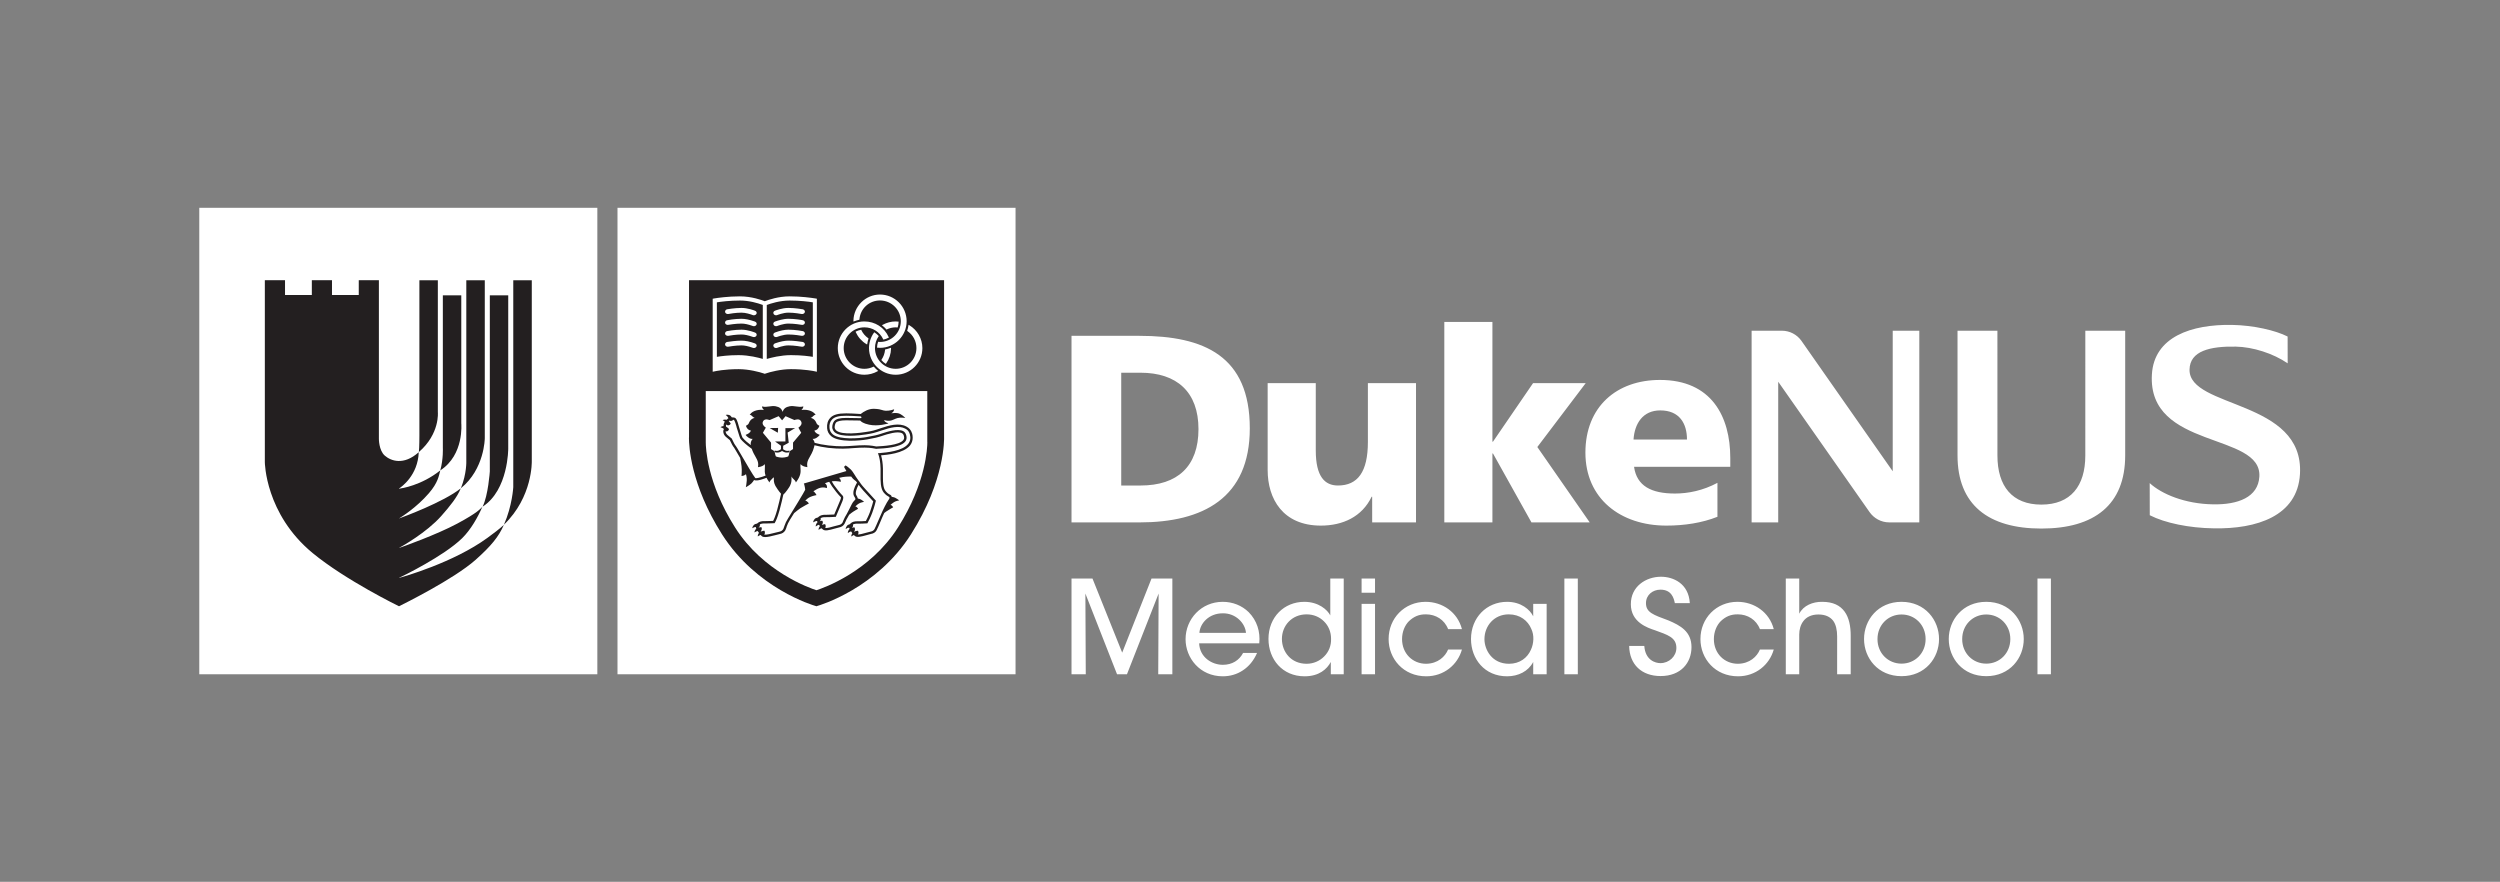
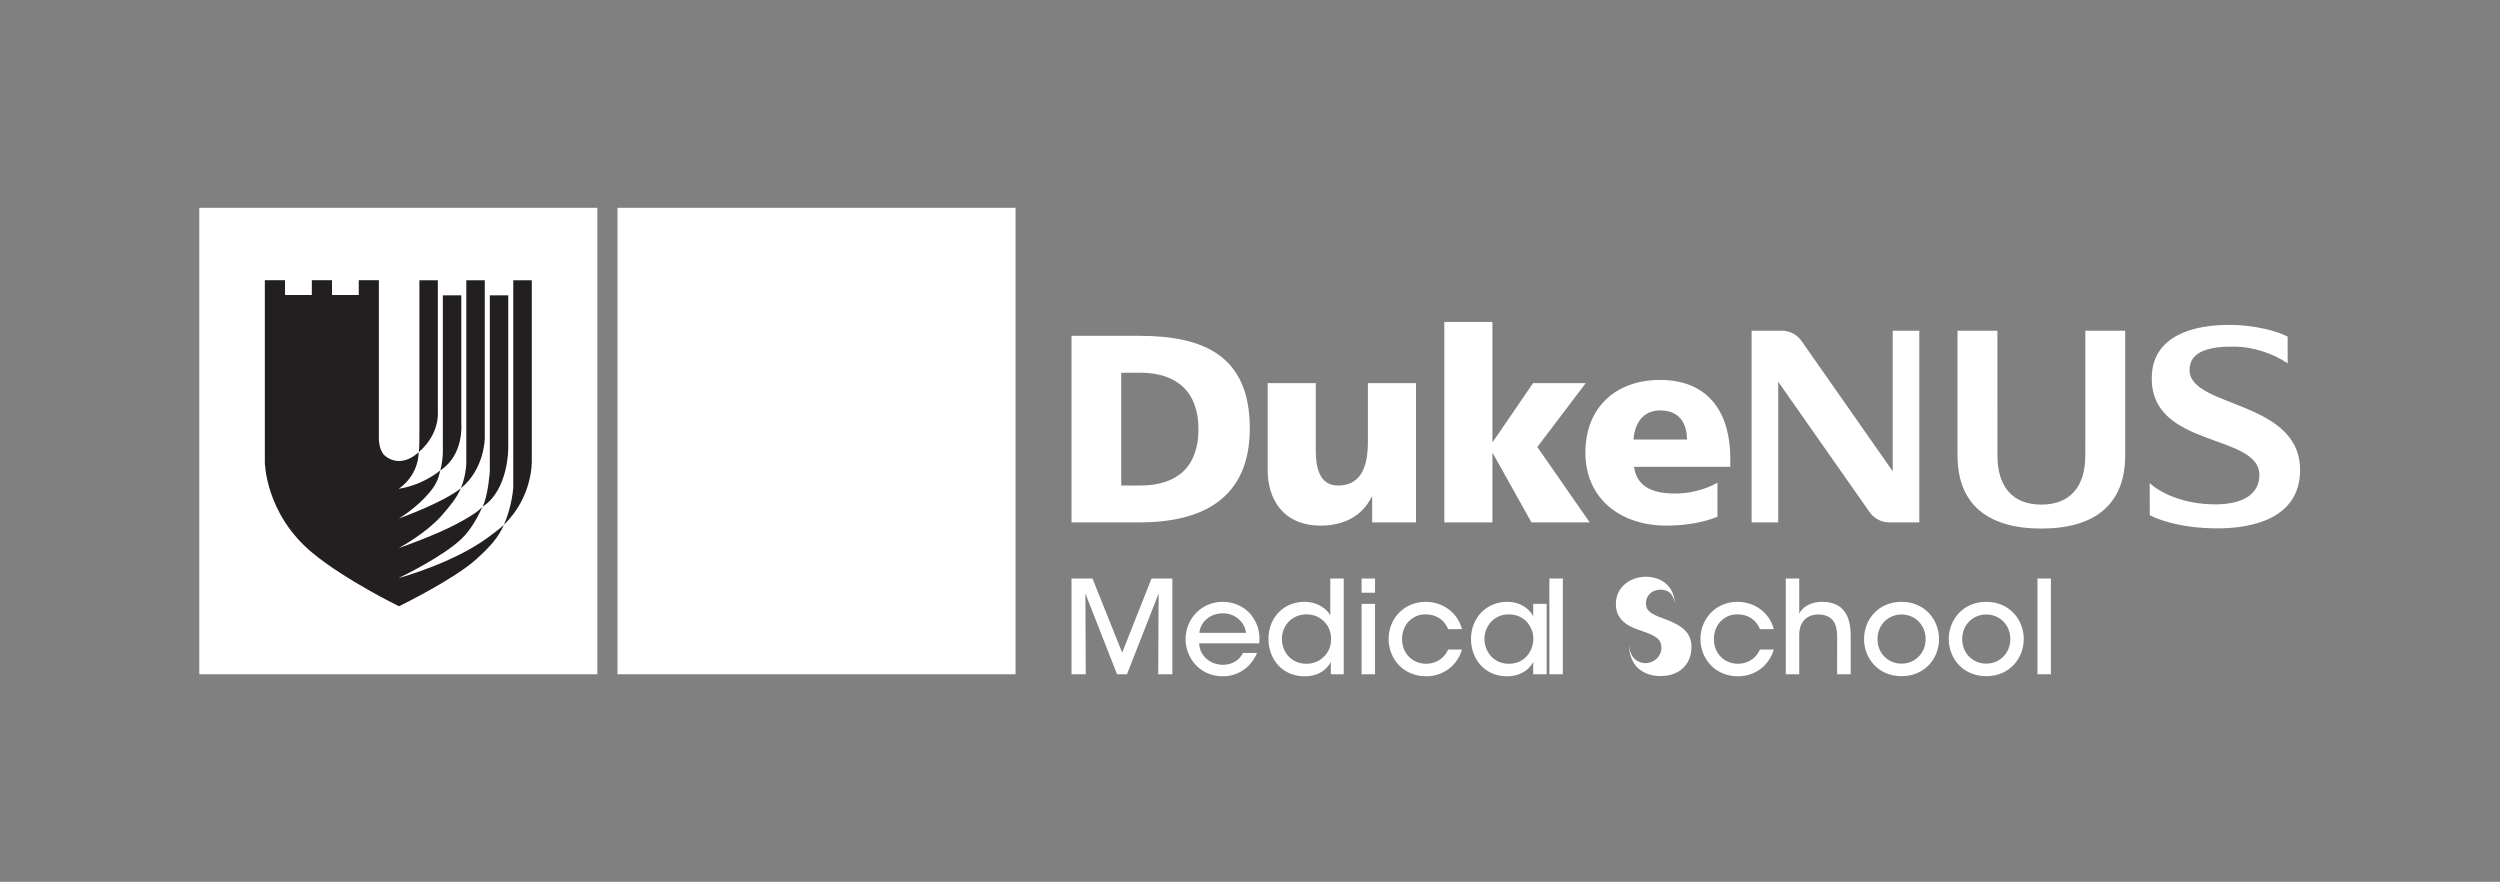
<svg xmlns="http://www.w3.org/2000/svg" viewBox="0 0 1320.028 465.611" height="465.611" width="1320.028" xml:space="preserve" id="svg2" version="1.1">
  <rect x="0" y="0" width="1320.028" height="465.611" fill="#808080" stroke="none" />
  <defs id="defs6">
    <clipPath id="clipPath18" clipPathUnits="userSpaceOnUse">
      <path id="path16" d="M 0,349.208 H 990.021 V 0 H 0 Z" />
    </clipPath>
  </defs>
  <g transform="matrix(1.333,0,0,-1.333,0,465.611)" id="g10">
    <g id="g12">
      <g clip-path="url(#clipPath18)" id="g14">
-         <path id="path20" style="fill:#ffffff;fill-opacity:1;fill-rule:nonzero;stroke:none" d="m 812.378,120.129 h -5.319 V 82.226 h 5.319 z m -99.69,0 h -5.322 V 82.226 h 5.322 v 15.728 c 0,1.895 0.511,3.893 1.691,5.378 1.127,1.486 3.076,2.562 5.895,2.562 2.768,0 4.612,-0.922 5.842,-2.459 1.126,-1.537 1.587,-3.74 1.587,-6.25 V 82.226 h 5.373 v 15.215 c 0,3.843 -0.664,7.172 -2.404,9.578 -1.791,2.456 -4.556,3.889 -8.913,3.889 -3.64,0.051 -7.43,-1.433 -9.071,-4.707 v 4.349 z M 651.317,93.44 h -5.99 c 0.103,-7.326 4.915,-11.932 12.448,-11.932 8.093,0 12.238,5.322 12.238,11.471 0,6.149 -4.4,8.557 -9.112,10.556 -6.1,2.254 -8.918,3.176 -8.918,6.866 0,3.228 2.665,5.329 5.739,5.329 4.356,0 5.281,-3.279 5.692,-5.329 h 5.936 c -0.461,7.785 -6.553,10.445 -11.423,10.445 -5.944,0 -11.982,-3.837 -11.933,-10.906 0,-7.123 6.602,-9.326 9.576,-10.3 4.87,-1.793 8.458,-2.767 8.458,-6.969 0,-3.382 -2.921,-6.046 -6.306,-6.046 -1.999,0 -5.995,1.127 -6.405,6.815 m -26.333,26.689 h -5.322 V 82.226 h 5.322 z M 587.998,96.106 c 0,5.226 3.79,9.839 9.635,9.839 4.456,0 7.582,-2.511 8.915,-5.74 0.616,-1.281 0.872,-2.715 0.822,-4.15 -0.052,-1.435 -0.361,-2.87 -0.974,-4.151 -1.386,-3.178 -4.409,-5.535 -8.663,-5.535 -6.764,0 -9.685,5.535 -9.735,9.686 z m -5.322,0.051 c 0,-7.789 5.322,-14.75 14.29,-14.75 4.406,0 8.405,1.943 10.352,5.679 v -4.86 h 5.322 v 27.862 h -5.322 v -4.918 c -1.281,2.668 -4.818,5.738 -10.352,5.738 -8.096,0 -14.29,-6.245 -14.29,-14.751 m -38.019,13.931 h -5.319 V 82.226 h 5.319 z m 0,10.041 h -5.319 V 114.5 h 5.319 z M 507.774,96.208 c 0,5.227 3.895,9.737 9.787,9.737 2.716,0 5.126,-1.025 6.866,-2.768 1.744,-1.69 2.818,-4.099 2.818,-6.866 0.103,-2.768 -0.921,-5.228 -2.714,-7.021 -1.742,-1.794 -4.254,-2.921 -6.97,-2.921 -6.151,0 -9.737,4.664 -9.787,9.788 z m -5.323,0 c 0,-8.045 5.525,-14.801 14.291,-14.801 5.739,0 8.866,2.813 10.401,5.679 v -4.86 h 5.117 v 37.903 h -5.322 v -9.681 -4.913 c -1.128,2.201 -4.612,5.373 -10.299,5.373 -7.943,0 -14.188,-6.039 -14.188,-14.7 m -69.709,23.921 h -8.307 V 82.226 h 5.644 l -0.152,31.967 12.535,-31.967 h 3.94 l 12.535,31.967 -0.153,-31.967 h 5.595 v 37.903 h -8.255 L 444.508,90.781 Z M 78.938,82.225 H 236.611 V 266.983 H 78.938 Z m 165.655,0 H 402.265 V 266.983 H 244.593 Z m 230.132,97.096 c 0,-14.72 -8.258,-22.341 -22.978,-22.341 h -7.62 v 44.681 h 7.62 c 14.403,0 22.978,-7.626 22.978,-22.34 m 20.329,0.315 c 0,28.587 -18.001,36.634 -43.729,36.634 h -26.89 v -73.903 h 26.89 c 25.196,0 43.729,9.636 43.729,37.269 m -1.515,-81.023 h -18.451 c 0.256,3.794 3.793,7.742 9.227,7.742 5.278,0.102 8.969,-4.051 9.224,-7.742 m 5.269,-4.143 c 0.461,4.655 -0.921,9.014 -4.194,12.346 -2.663,2.608 -6.303,4.092 -10.299,4.092 -8.457,0 -14.701,-6.809 -14.701,-14.801 0,-7.379 5.63,-14.7 14.752,-14.7 2.817,0 5.585,0.766 7.943,2.352 2.354,1.535 4.298,3.841 5.631,6.917 h -5.529 c -1.538,-2.923 -4.306,-4.717 -8.045,-4.717 -4.205,0 -9.122,2.871 -9.38,8.511 z m 44.722,47.899 h 17.364 v 55.161 h -19.059 v -23.294 c 0,-11.86 -4.024,-17.254 -11.859,-17.254 -5.188,0 -8.786,3.492 -8.786,13.867 v 26.681 h -19.059 v -34.408 c 0,-11.437 6.036,-22.023 21.07,-22.023 8.68,0 16.307,3.492 20.114,11.434 h 0.215 z m 21.157,-31.461 c -8.35,0 -14.644,-6.5 -14.644,-14.751 0,-7.739 5.783,-14.75 14.902,-14.75 6.966,0 12.45,4.552 14.137,10.599 h -5.48 c -1.127,-2.767 -4.048,-5.586 -8.71,-5.637 -5.325,0 -9.526,4.048 -9.526,9.788 0,2.819 1.075,5.432 2.712,7.072 1.95,1.845 3.998,2.767 6.814,2.716 3.793,0 7.274,-2.101 8.71,-5.842 h 5.48 c -1.74,6.712 -7.735,10.805 -14.395,10.805 m 44.26,61.319 19.164,25.302 H 607.253 L 591.371,174.34 h -0.214 v 47.435 h -19.055 v -79.407 h 19.055 v 27.316 h 0.214 l 15.247,-27.316 h 23.083 z m 38.104,2.962 c 0.42,6.355 3.701,11.543 10.586,11.543 7.626,0 10.588,-5.188 10.588,-11.543 z m 0.211,-10.797 h 38.116 v 3.492 c 0,16.41 -7.412,30.915 -27.847,30.915 -17.147,0 -29.539,-10.586 -29.539,-28.797 0,-18.212 13.872,-28.903 32.082,-28.903 7.094,0 14.082,1.059 20.219,3.492 v 13.449 c -5.715,-3.074 -11.645,-4.238 -16.832,-4.238 -9.318,0 -15.139,2.965 -16.199,10.59 M 688.2,110.908 c -8.349,0 -14.643,-6.5 -14.643,-14.751 0,-7.739 5.78,-14.75 14.9,-14.75 6.967,0 12.448,4.552 14.139,10.599 h -5.481 c -1.127,-2.767 -4.048,-5.586 -8.71,-5.637 -5.329,0 -9.529,4.048 -9.529,9.788 0,2.819 1.077,5.432 2.715,7.072 1.946,1.845 3.995,2.767 6.814,2.716 3.793,0 7.274,-2.101 8.71,-5.842 h 5.481 c -1.741,6.712 -7.735,10.805 -14.396,10.805 m 60.135,31.464 h 11.916 v 75.923 h -10.53 v -55.677 l -36.211,51.738 c -1.717,2.388 -4.547,3.939 -7.7,3.939 h -11.986 v -75.923 h 10.536 v 55.714 l 36.149,-51.585 c 1.714,-2.463 4.562,-4.129 7.826,-4.129 m 14.411,-46.215 c 0,-5.585 -4.204,-9.737 -9.532,-9.737 -5.331,0 -9.532,4.152 -9.532,9.686 v 0.051 c 0,5.586 4.201,9.737 9.532,9.737 5.328,0 9.532,-4.151 9.532,-9.737 m 5.32,0 c 0,7.482 -5.476,14.751 -14.852,14.751 -9.379,0 -14.854,-7.269 -14.854,-14.7 v -0.051 c 0,-7.482 5.475,-14.7 14.854,-14.7 9.376,0 14.852,7.218 14.852,14.7 m 9.171,0 c 0,5.586 4.203,9.737 9.531,9.737 5.328,0 9.532,-4.151 9.532,-9.737 0,-5.585 -4.204,-9.737 -9.532,-9.737 -5.328,0 -9.531,4.152 -9.531,9.686 z m -5.323,0.051 v -0.051 c 0,-7.482 5.475,-14.7 14.854,-14.7 9.38,0 14.854,7.218 14.854,14.7 0,7.482 -5.474,14.751 -14.854,14.751 -9.379,0 -14.854,-7.269 -14.854,-14.7 m 69.885,72.659 v 49.429 h -15.79 l -0.006,-49.429 c 0,-12.106 -5.824,-19.45 -17.408,-19.45 -11.593,0 -17.402,7.344 -17.402,19.45 l -0.006,49.429 h -15.8 v -49.429 c 0,-19.471 12.133,-28.939 33.208,-28.939 21.071,0 33.204,9.468 33.204,28.939 m 43.835,43.127 c 6.673,-0.123 14.748,-2.653 20.528,-6.619 l -0.02,10.616 c -4.738,2.405 -13.39,4.458 -22.04,4.603 -16.008,0.274 -30.845,-4.674 -31.723,-19.62 -1.759,-29.871 43.612,-22.787 42.567,-40.481 -0.488,-8.171 -8.443,-11.144 -18.301,-10.976 -11.249,0.176 -20.458,4.106 -25.132,8.416 l 0.026,-12.726 c 6.019,-3.078 15.577,-5.061 25.341,-5.193 16.962,-0.312 33.172,4.807 34.15,21.485 1.75,29.621 -44.02,25.905 -43.744,41.387 0.126,7.428 8.188,9.296 18.348,9.108" />
+         <path id="path20" style="fill:#ffffff;fill-opacity:1;fill-rule:nonzero;stroke:none" d="m 812.378,120.129 h -5.319 V 82.226 h 5.319 z m -99.69,0 h -5.322 V 82.226 h 5.322 v 15.728 c 0,1.895 0.511,3.893 1.691,5.378 1.127,1.486 3.076,2.562 5.895,2.562 2.768,0 4.612,-0.922 5.842,-2.459 1.126,-1.537 1.587,-3.74 1.587,-6.25 V 82.226 h 5.373 v 15.215 c 0,3.843 -0.664,7.172 -2.404,9.578 -1.791,2.456 -4.556,3.889 -8.913,3.889 -3.64,0.051 -7.43,-1.433 -9.071,-4.707 v 4.349 z M 651.317,93.44 h -5.99 c 0.103,-7.326 4.915,-11.932 12.448,-11.932 8.093,0 12.238,5.322 12.238,11.471 0,6.149 -4.4,8.557 -9.112,10.556 -6.1,2.254 -8.918,3.176 -8.918,6.866 0,3.228 2.665,5.329 5.739,5.329 4.356,0 5.281,-3.279 5.692,-5.329 c -0.461,7.785 -6.553,10.445 -11.423,10.445 -5.944,0 -11.982,-3.837 -11.933,-10.906 0,-7.123 6.602,-9.326 9.576,-10.3 4.87,-1.793 8.458,-2.767 8.458,-6.969 0,-3.382 -2.921,-6.046 -6.306,-6.046 -1.999,0 -5.995,1.127 -6.405,6.815 m -26.333,26.689 h -5.322 V 82.226 h 5.322 z M 587.998,96.106 c 0,5.226 3.79,9.839 9.635,9.839 4.456,0 7.582,-2.511 8.915,-5.74 0.616,-1.281 0.872,-2.715 0.822,-4.15 -0.052,-1.435 -0.361,-2.87 -0.974,-4.151 -1.386,-3.178 -4.409,-5.535 -8.663,-5.535 -6.764,0 -9.685,5.535 -9.735,9.686 z m -5.322,0.051 c 0,-7.789 5.322,-14.75 14.29,-14.75 4.406,0 8.405,1.943 10.352,5.679 v -4.86 h 5.322 v 27.862 h -5.322 v -4.918 c -1.281,2.668 -4.818,5.738 -10.352,5.738 -8.096,0 -14.29,-6.245 -14.29,-14.751 m -38.019,13.931 h -5.319 V 82.226 h 5.319 z m 0,10.041 h -5.319 V 114.5 h 5.319 z M 507.774,96.208 c 0,5.227 3.895,9.737 9.787,9.737 2.716,0 5.126,-1.025 6.866,-2.768 1.744,-1.69 2.818,-4.099 2.818,-6.866 0.103,-2.768 -0.921,-5.228 -2.714,-7.021 -1.742,-1.794 -4.254,-2.921 -6.97,-2.921 -6.151,0 -9.737,4.664 -9.787,9.788 z m -5.323,0 c 0,-8.045 5.525,-14.801 14.291,-14.801 5.739,0 8.866,2.813 10.401,5.679 v -4.86 h 5.117 v 37.903 h -5.322 v -9.681 -4.913 c -1.128,2.201 -4.612,5.373 -10.299,5.373 -7.943,0 -14.188,-6.039 -14.188,-14.7 m -69.709,23.921 h -8.307 V 82.226 h 5.644 l -0.152,31.967 12.535,-31.967 h 3.94 l 12.535,31.967 -0.153,-31.967 h 5.595 v 37.903 h -8.255 L 444.508,90.781 Z M 78.938,82.225 H 236.611 V 266.983 H 78.938 Z m 165.655,0 H 402.265 V 266.983 H 244.593 Z m 230.132,97.096 c 0,-14.72 -8.258,-22.341 -22.978,-22.341 h -7.62 v 44.681 h 7.62 c 14.403,0 22.978,-7.626 22.978,-22.34 m 20.329,0.315 c 0,28.587 -18.001,36.634 -43.729,36.634 h -26.89 v -73.903 h 26.89 c 25.196,0 43.729,9.636 43.729,37.269 m -1.515,-81.023 h -18.451 c 0.256,3.794 3.793,7.742 9.227,7.742 5.278,0.102 8.969,-4.051 9.224,-7.742 m 5.269,-4.143 c 0.461,4.655 -0.921,9.014 -4.194,12.346 -2.663,2.608 -6.303,4.092 -10.299,4.092 -8.457,0 -14.701,-6.809 -14.701,-14.801 0,-7.379 5.63,-14.7 14.752,-14.7 2.817,0 5.585,0.766 7.943,2.352 2.354,1.535 4.298,3.841 5.631,6.917 h -5.529 c -1.538,-2.923 -4.306,-4.717 -8.045,-4.717 -4.205,0 -9.122,2.871 -9.38,8.511 z m 44.722,47.899 h 17.364 v 55.161 h -19.059 v -23.294 c 0,-11.86 -4.024,-17.254 -11.859,-17.254 -5.188,0 -8.786,3.492 -8.786,13.867 v 26.681 h -19.059 v -34.408 c 0,-11.437 6.036,-22.023 21.07,-22.023 8.68,0 16.307,3.492 20.114,11.434 h 0.215 z m 21.157,-31.461 c -8.35,0 -14.644,-6.5 -14.644,-14.751 0,-7.739 5.783,-14.75 14.902,-14.75 6.966,0 12.45,4.552 14.137,10.599 h -5.48 c -1.127,-2.767 -4.048,-5.586 -8.71,-5.637 -5.325,0 -9.526,4.048 -9.526,9.788 0,2.819 1.075,5.432 2.712,7.072 1.95,1.845 3.998,2.767 6.814,2.716 3.793,0 7.274,-2.101 8.71,-5.842 h 5.48 c -1.74,6.712 -7.735,10.805 -14.395,10.805 m 44.26,61.319 19.164,25.302 H 607.253 L 591.371,174.34 h -0.214 v 47.435 h -19.055 v -79.407 h 19.055 v 27.316 h 0.214 l 15.247,-27.316 h 23.083 z m 38.104,2.962 c 0.42,6.355 3.701,11.543 10.586,11.543 7.626,0 10.588,-5.188 10.588,-11.543 z m 0.211,-10.797 h 38.116 v 3.492 c 0,16.41 -7.412,30.915 -27.847,30.915 -17.147,0 -29.539,-10.586 -29.539,-28.797 0,-18.212 13.872,-28.903 32.082,-28.903 7.094,0 14.082,1.059 20.219,3.492 v 13.449 c -5.715,-3.074 -11.645,-4.238 -16.832,-4.238 -9.318,0 -15.139,2.965 -16.199,10.59 M 688.2,110.908 c -8.349,0 -14.643,-6.5 -14.643,-14.751 0,-7.739 5.78,-14.75 14.9,-14.75 6.967,0 12.448,4.552 14.139,10.599 h -5.481 c -1.127,-2.767 -4.048,-5.586 -8.71,-5.637 -5.329,0 -9.529,4.048 -9.529,9.788 0,2.819 1.077,5.432 2.715,7.072 1.946,1.845 3.995,2.767 6.814,2.716 3.793,0 7.274,-2.101 8.71,-5.842 h 5.481 c -1.741,6.712 -7.735,10.805 -14.396,10.805 m 60.135,31.464 h 11.916 v 75.923 h -10.53 v -55.677 l -36.211,51.738 c -1.717,2.388 -4.547,3.939 -7.7,3.939 h -11.986 v -75.923 h 10.536 v 55.714 l 36.149,-51.585 c 1.714,-2.463 4.562,-4.129 7.826,-4.129 m 14.411,-46.215 c 0,-5.585 -4.204,-9.737 -9.532,-9.737 -5.331,0 -9.532,4.152 -9.532,9.686 v 0.051 c 0,5.586 4.201,9.737 9.532,9.737 5.328,0 9.532,-4.151 9.532,-9.737 m 5.32,0 c 0,7.482 -5.476,14.751 -14.852,14.751 -9.379,0 -14.854,-7.269 -14.854,-14.7 v -0.051 c 0,-7.482 5.475,-14.7 14.854,-14.7 9.376,0 14.852,7.218 14.852,14.7 m 9.171,0 c 0,5.586 4.203,9.737 9.531,9.737 5.328,0 9.532,-4.151 9.532,-9.737 0,-5.585 -4.204,-9.737 -9.532,-9.737 -5.328,0 -9.531,4.152 -9.531,9.686 z m -5.323,0.051 v -0.051 c 0,-7.482 5.475,-14.7 14.854,-14.7 9.38,0 14.854,7.218 14.854,14.7 0,7.482 -5.474,14.751 -14.854,14.751 -9.379,0 -14.854,-7.269 -14.854,-14.7 m 69.885,72.659 v 49.429 h -15.79 l -0.006,-49.429 c 0,-12.106 -5.824,-19.45 -17.408,-19.45 -11.593,0 -17.402,7.344 -17.402,19.45 l -0.006,49.429 h -15.8 v -49.429 c 0,-19.471 12.133,-28.939 33.208,-28.939 21.071,0 33.204,9.468 33.204,28.939 m 43.835,43.127 c 6.673,-0.123 14.748,-2.653 20.528,-6.619 l -0.02,10.616 c -4.738,2.405 -13.39,4.458 -22.04,4.603 -16.008,0.274 -30.845,-4.674 -31.723,-19.62 -1.759,-29.871 43.612,-22.787 42.567,-40.481 -0.488,-8.171 -8.443,-11.144 -18.301,-10.976 -11.249,0.176 -20.458,4.106 -25.132,8.416 l 0.026,-12.726 c 6.019,-3.078 15.577,-5.061 25.341,-5.193 16.962,-0.312 33.172,4.807 34.15,21.485 1.75,29.621 -44.02,25.905 -43.744,41.387 0.126,7.428 8.188,9.296 18.348,9.108" />
        <g transform="translate(173.431,186.055)" id="g22">
          <path id="path24" style="fill:#231f20;fill-opacity:1;fill-rule:nonzero;stroke:none" d="M 0,0 V 52.228 H -7.305 V -9.401 c 0,0 0,-4.634 -0.214,-6.423 C 0.894,-8.547 0,0 0,0 m -3.546,-32.129 c 3.606,4.181 3.953,6.891 4.513,9.041 -7.545,-5.996 -15.277,-7.104 -16.345,-7.265 v 0.094 c 0.963,0.613 7.492,5.195 7.812,14.382 -5.968,-5.368 -11.057,-3.472 -13.474,-1.336 -2.365,2.124 -2.311,6.664 -2.311,6.664 v 62.791 h -7.971 v -5.849 h -10.603 v 5.849 h -7.985 v -5.849 h -10.619 v 5.849 h -7.997 v -72.085 c 0,0 0.146,-20.472 18.909,-35.963 13.167,-10.842 34.239,-21.098 34.239,-21.098 1.708,0.854 21.62,10.682 30.315,18.374 6.222,5.555 9.146,9.147 11.228,13.876 -1.841,-1.71 -4.06,-3.353 -6.516,-5.156 C 6.135,-59.651 -13.67,-65.206 -15.378,-65.7 v 0.053 c 1.483,0.681 17.761,8.613 24.998,15.691 3.434,3.378 6.25,8.359 8.012,12.445 -0.813,-0.734 -1.493,-2.123 -9.988,-6.677 -8.078,-4.339 -21.632,-9.173 -23.022,-9.641 v 0.027 c 1.188,0.654 10.843,6.035 16.705,12.619 3.486,3.94 6.344,7.465 7.759,10.991 -6.861,-5.489 -22.981,-11.405 -24.464,-11.939 v 0.014 c 0.922,0.56 6.917,4.273 11.832,9.988 M 9.288,-4.431 V 46.261 H 1.983 v -60.414 c 0,0 0.242,-4.34 -1.013,-8.933 9.561,6.195 8.318,18.655 8.318,18.655 m 9.309,-5.936 v 62.59 h -7.319 v -71.63 c 0,0 0.214,-4.902 -2.151,-10.75 9.401,7.597 9.47,19.79 9.47,19.79 m 9.289,-4.057 v 60.681 h -7.293 v -69.735 c 0,0 -0.641,-9.575 -2.869,-13.982 10.254,6.598 10.162,23.036 10.162,23.036 m 9.327,-4.989 v 71.644 h -7.332 v -81.954 c 0,0 -0.388,-7.397 -3.699,-14.876 11.483,11.031 11.031,25.186 11.031,25.186" />
        </g>
        <g transform="translate(293.715,212.484)" id="g26">
-           <path id="path28" style="fill:#231f20;fill-opacity:1;fill-rule:nonzero;stroke:none" d="m 0,0 c -2.275,0 -4.976,-0.47 -5.109,-0.504 -0.563,-0.156 -1.176,0.128 -1.37,0.632 -0.145,0.524 0.157,1.046 0.701,1.218 l 0.021,0.004 c 0.025,0 0.172,0.022 0.36,0.049 C -4.508,1.532 -2.146,1.883 0,1.883 1.478,1.883 3.321,1.513 5.192,0.84 5.234,0.824 5.261,0.815 5.27,0.812 5.593,0.704 5.832,0.502 5.946,0.241 6.04,0.027 6.039,-0.208 5.943,-0.424 L 5.942,-0.425 C 5.768,-0.808 5.355,-1.042 4.917,-1.042 4.796,-1.042 4.673,-1.024 4.553,-0.987 4.534,-0.983 4.5,-0.971 4.395,-0.933 2.692,-0.313 1.214,0 0,0 M 5.943,3.891 5.942,3.889 C 5.767,3.514 5.355,3.285 4.92,3.285 4.798,3.285 4.674,3.303 4.553,3.341 4.534,3.344 4.501,3.355 4.395,3.394 2.692,4.004 1.214,4.314 0,4.314 -2.208,4.314 -4.856,3.876 -5.091,3.815 L -5.095,3.812 -5.116,3.808 C -5.698,3.69 -6.298,3.969 -6.479,4.44 -6.627,4.963 -6.318,5.489 -5.777,5.646 -5.632,5.687 -2.646,6.224 0,6.224 2.53,6.224 5.251,5.121 5.278,5.109 5.581,5.023 5.818,4.835 5.937,4.583 6.04,4.366 6.042,4.12 5.943,3.891 M -6.389,9.494 c 0.134,0.231 0.353,0.392 0.616,0.453 0.146,0.055 3.099,0.59 5.773,0.59 1.447,0 3.167,-0.347 5.109,-1.03 C 5.193,9.478 5.246,9.458 5.263,9.454 5.583,9.355 5.819,9.163 5.937,8.91 6.04,8.69 6.042,8.44 5.943,8.206 L 5.942,8.203 C 5.767,7.827 5.355,7.599 4.921,7.599 4.798,7.599 4.674,7.616 4.553,7.654 4.534,7.658 4.5,7.67 4.395,7.708 2.692,8.327 1.214,8.641 0,8.641 -2.304,8.641 -5.062,8.166 -5.09,8.162 -5.661,7.998 -6.287,8.27 -6.479,8.769 -6.55,9.012 -6.517,9.273 -6.389,9.494 M 5.943,12.53 5.942,12.528 C 5.763,12.157 5.328,11.923 4.885,11.923 4.771,11.923 4.658,11.938 4.548,11.97 4.546,11.971 4.52,11.979 4.477,11.996 3.527,12.359 1.686,12.968 0,12.968 c -2.238,0 -4.854,-0.448 -5.092,-0.512 l -0.003,-0.003 -0.019,-0.004 c -0.58,-0.133 -1.181,0.153 -1.365,0.647 -0.147,0.5 0.162,1.021 0.701,1.191 0.038,0.008 3.073,0.551 5.778,0.551 2.441,0 5.045,-0.973 5.276,-1.087 0.298,-0.08 0.537,-0.269 0.658,-0.519 0.107,-0.223 0.111,-0.473 0.009,-0.702 M -1.135,-3.859 c 4.085,0 7.987,-1.025 9.569,-1.497 v 21.378 c -2.158,0.799 -5.456,1.741 -9.007,1.741 -4.018,0 -7.63,-0.442 -9.183,-0.709 V -4.54 c 1.524,0.261 4.597,0.681 8.621,0.681 m 24.846,3.354 C 23.693,-0.5 20.957,0 18.576,0 16.504,0 14.117,-0.973 14.094,-0.982 13.959,-1.021 13.826,-1.04 13.697,-1.04 c -0.461,0 -0.869,0.235 -1.009,0.621 -0.106,0.204 -0.118,0.44 -0.03,0.655 0.1,0.257 0.332,0.467 0.634,0.575 0.026,0.006 0.082,0.026 0.174,0.058 1.94,0.673 3.66,1.014 5.11,1.014 2.267,0 4.697,-0.375 5.495,-0.499 0.136,-0.021 0.218,-0.033 0.239,-0.034 l 0.017,-0.003 c 0.315,-0.09 0.558,-0.279 0.69,-0.529 0.112,-0.212 0.129,-0.457 0.053,-0.687 V 0.13 c -0.174,-0.498 -0.796,-0.788 -1.359,-0.635 m 1.359,4.948 v 0 C 24.902,3.969 24.31,3.689 23.717,3.808 l -0.018,0.006 c -0.092,0.028 -2.739,0.5 -5.123,0.5 -2.072,0 -4.459,-0.96 -4.482,-0.969 -0.135,-0.04 -0.271,-0.059 -0.403,-0.059 -0.458,0 -0.86,0.231 -1.003,0.608 -0.109,0.22 -0.118,0.466 -0.021,0.686 0.105,0.248 0.335,0.442 0.628,0.532 0.012,0.003 0.041,0.015 0.088,0.033 1.873,0.696 3.72,1.079 5.193,1.079 2.652,0 5.646,-0.532 5.76,-0.58 0.3,-0.079 0.543,-0.262 0.678,-0.513 0.115,-0.214 0.135,-0.458 0.056,-0.688 M 12.667,8.907 c 0.105,0.249 0.335,0.447 0.625,0.545 0.035,0.006 0.132,0.04 0.247,0.079 0.725,0.249 2.93,1.006 5.037,1.006 2.601,0 5.466,-0.497 5.748,-0.59 0.3,-0.064 0.549,-0.241 0.684,-0.485 C 25.129,9.245 25.149,8.999 25.07,8.771 24.896,8.272 24.274,7.994 23.711,8.164 23.69,8.166 20.922,8.641 18.576,8.641 c -2.072,0 -4.459,-0.973 -4.482,-0.983 -0.135,-0.04 -0.271,-0.057 -0.403,-0.057 -0.458,0 -0.86,0.229 -1.003,0.607 -0.109,0.226 -0.118,0.476 -0.021,0.699 m 12.403,4.191 c -0.168,-0.489 -0.775,-0.78 -1.353,-0.649 -0.113,0.034 -2.783,0.519 -5.141,0.519 -2.107,0 -4.488,-0.985 -4.512,-0.994 -0.117,-0.036 -0.241,-0.051 -0.358,-0.051 -0.455,0 -0.872,0.237 -1.018,0.61 -0.112,0.22 -0.118,0.469 -0.018,0.697 0.111,0.251 0.341,0.443 0.625,0.523 0.02,0.008 2.704,1.085 5.281,1.085 2.657,0 5.631,-0.516 5.751,-0.551 0.315,-0.09 0.567,-0.285 0.695,-0.536 0.107,-0.206 0.124,-0.438 0.048,-0.653 M 19.63,-3.859 c 4.222,0 7.381,-0.464 8.622,-0.681 v 21.594 c -1.535,0.268 -5.126,0.709 -9.156,0.709 -3.984,0 -7.651,-1.212 -9.089,-1.754 V -5.37 c 1.606,0.476 5.557,1.511 9.623,1.511 m -5.237,-30.74 0.106,1.894 -3.338,-0.045 z m 6.608,1.703 0.232,0.136 -3.839,-0.026 v -5.275 h -4.111 l 0.189,-0.133 c 0.792,-0.567 1.964,-1.407 2.157,-1.553 v -1.371 c -0.117,-0.094 -0.467,-0.348 -0.822,-0.502 -0.675,-0.292 -1.347,-0.118 -1.35,-0.117 l -0.347,0.107 0.229,-0.759 0.133,0.002 c 0.032,-0.007 0.8,-0.162 1.506,0.041 0.531,0.161 0.841,0.357 0.945,0.465 h 0.296 c 0.082,-0.071 0.358,-0.286 0.945,-0.465 0.256,-0.08 0.543,-0.104 0.799,-0.104 0.391,0 0.707,0.057 0.719,0.061 h 0.127 l 0.193,0.763 -0.312,-0.11 c -0.008,-0.002 -0.692,-0.177 -1.367,0.116 -0.346,0.156 -0.717,0.393 -0.848,0.499 0.011,0.22 0.032,1.131 0.035,1.363 0.316,0.158 1.955,1.062 2.151,1.171 l 0.044,0.024 -0.006,0.048 c -0.041,0.379 -0.372,3.539 -0.434,3.992 0.247,0.16 1.735,1.038 2.736,1.627 m 37.62,-27.509 c 0.024,-0.241 -0.226,-0.603 -0.517,-1.022 l -0.572,-0.912 c -0.963,-1.687 -2.433,-4.798 -3.42,-7.233 -0.349,-0.83 -1.257,-2.909 -1.421,-3.169 -0.346,-0.586 -0.819,-0.889 -1.641,-1.048 l -1.673,-0.429 -0.194,-0.054 c -0.908,-0.254 -2.234,-0.625 -3.041,-0.625 -0.027,0 -0.05,0.001 -0.077,0.001 0.112,0.111 0.223,0.267 0.241,0.458 0.127,0.588 -0.161,0.967 -0.173,0.983 l -0.024,0.031 -0.038,-0.003 c -0.035,-0.002 -0.813,-0.055 -1.403,-0.357 -0.026,0.026 -0.053,0.055 -0.076,0.084 -0.003,0.004 -0.006,0.007 -0.009,0.011 0.141,0.094 0.296,0.262 0.335,0.603 0.097,0.543 -0.162,0.969 -0.174,0.987 l -0.023,0.038 -0.044,-0.003 c -0.018,-0.002 -0.452,-0.04 -0.972,-0.207 0.106,0.083 0.294,0.248 0.405,0.514 0.115,0.235 0.094,0.554 0.021,0.778 0.47,0.287 1.133,0.408 1.981,0.357 0.701,-0.038 2.636,0.064 3.467,0.121 l 0.297,0.031 0.094,0.207 c 0.27,0.501 1.2,2.266 1.797,3.923 0.853,2.306 1.355,4.369 1.4,4.588 v -10e-4 l 0.064,0.24 -4.245,4.664 c -1.549,1.67 -2.145,2.616 -2.211,2.755 v 0.031 l -0.058,0.055 c -0.006,0.008 -0.672,0.824 -1.357,1.875 l -0.487,0.784 c -0.546,0.861 -1.06,1.674 -1.605,2.207 -0.579,0.579 -1.885,1.598 -2.017,1.598 h -0.029 l -0.625,-0.581 0.032,-0.051 c 0.006,-0.011 0.607,-1.027 0.916,-1.6 -1.548,-0.454 -16.78,-4.916 -16.78,-4.916 l -0.077,-0.023 0.173,-0.438 c 0.153,-0.632 0.359,-1.52 0.359,-1.933 v -0.121 c -0.247,-0.681 -4.867,-8.247 -6.802,-11.352 -0.711,-1.113 -1.016,-1.818 -1.395,-2.895 -0.008,-0.025 -0.087,-0.248 -0.161,-0.445 l -0.077,-0.229 c -0.088,-0.258 -0.176,-0.524 -0.234,-0.613 -0.373,-0.616 -0.843,-0.915 -1.733,-1.102 l -1.617,-0.387 -0.19,-0.05 C 11.81,-74.594 9.852,-75.104 9,-74.963 c 0.082,0.075 0.165,0.188 0.206,0.364 0.179,0.775 -0.124,1.157 -0.136,1.172 L 9.044,-73.396 9.006,-73.4 c -0.029,-0.002 -0.698,-0.068 -1.304,-0.329 -0.017,0.028 -0.034,0.054 -0.051,0.081 -0.012,0.021 -0.025,0.042 -0.04,0.063 0.113,0.069 0.22,0.21 0.307,0.404 0.267,0.626 0.008,1.112 -0.003,1.132 l -0.02,0.038 H 7.851 c -0.025,0 -0.579,-0.002 -1.114,-0.147 -0.006,0.009 -0.01,0.017 -0.014,0.025 0.134,0.058 0.312,0.202 0.469,0.466 0.122,0.216 0.12,0.525 0.074,0.762 0.484,0.278 1.159,0.401 2.01,0.363 0.646,-0.026 2.674,0.066 3.54,0.107 h 0.286 l 0.111,0.196 c 0.323,0.527 0.989,1.858 1.826,4.839 0.692,2.458 1.333,5.397 1.521,6.283 0.828,0.661 2.319,2.863 2.612,3.428 0.652,1.303 0.64,2.102 0.629,2.807 -0.006,0.343 -0.012,0.653 0.055,0.988 0.106,-0.474 0.467,-0.808 0.819,-1.134 0.346,-0.324 0.705,-0.656 0.819,-1.124 l 0.035,-0.153 0.094,0.126 c 1.946,2.616 1.847,4.091 1.75,5.517 -0.035,0.518 -0.073,1.053 -0.009,1.636 0.54,-0.65 1.36,-1.018 2.627,-1.185 l 0.098,-0.013 -0.015,0.098 c -0.209,1.248 0.006,2.059 0.419,2.961 0.148,0.304 0.379,0.716 0.626,1.151 0.449,0.795 0.957,1.697 1.156,2.303 0.056,0.169 0.109,0.33 0.162,0.486 0.211,0.631 0.396,1.18 0.478,1.675 1.504,-0.419 3.43,-0.786 5.438,-1.035 4.649,-0.527 7.529,-0.297 10.069,-0.094 l 0.552,0.036 c 1.253,0.084 2.436,0.165 3.851,0.151 2.333,0 4.215,-0.419 4.401,-0.462 l 0.073,-0.055 0.135,0.05 c 3.079,0.151 9.464,0.467 11.411,2.845 0.554,0.699 0.689,1.511 0.411,2.482 -0.218,0.807 -0.626,1.37 -1.213,1.676 -2.169,1.131 -6.473,-0.283 -8.311,-0.888 l -0.188,-0.07 c -1.878,-0.621 -2.829,-0.844 -5.985,-1.399 -1.506,-0.273 -4.228,-0.563 -6.94,-0.494 -2.152,0.058 -5.015,0.37 -6.423,1.533 -0.828,0.709 -1.283,1.573 -1.347,2.569 -0.133,1.344 0.202,2.461 0.995,3.321 0.995,1.074 2.635,1.513 5.662,1.513 1.263,0 3.358,-0.092 5.748,-0.252 l 0.341,-0.376 -0.373,-0.32 c -2.011,0.04 -5.719,0.092 -5.757,0.092 -2.489,0 -3.945,-0.373 -4.714,-1.211 -0.446,-0.488 -0.878,-1.682 -0.808,-2.689 0.068,-0.603 0.511,-1.405 1.013,-1.825 2.498,-2.066 9.439,-1.26 12.307,-0.818 2.706,0.4 3.528,0.672 5.965,1.482 l 0.295,0.098 c 3.312,1.104 6.761,2.071 9.304,0.739 0.925,-0.488 1.497,-0.996 1.861,-2.278 0.408,-1.447 0.162,-2.768 -0.705,-3.821 -2.269,-2.796 -8.342,-3.346 -11.257,-3.612 l -0.705,-0.055 0.235,-0.57 c 0.349,-1.022 0.771,-2.808 0.825,-5.519 v -2.055 l -0.003,-0.205 c -0.027,-2.665 -0.057,-5.687 1.318,-7.297 0.857,-0.977 1.456,-1.307 1.849,-1.525 l 0.029,-0.015 c 0.321,-0.16 0.321,-0.16 0.347,-0.502 m -36.029,27.859 -0.032,-0.021 v -0.038 c 0,-0.028 0.014,-0.056 0.023,-0.077 l 1.072,-1.935 c -0.191,-0.197 -0.831,-0.957 -3.229,-3.859 l -0.018,-0.02 v -2.565 c -0.475,-0.316 -1.224,-0.806 -1.298,-0.835 l -0.049,-0.008 -0.077,-0.398 c -0.143,-0.742 -0.229,-1.19 -0.434,-1.624 -0.079,-0.133 -1.236,-0.493 -2.434,-0.519 h -0.102 c -1.199,0.026 -2.352,0.385 -2.434,0.518 -0.18,0.423 -0.262,0.855 -0.399,1.569 l -0.077,0.404 -0.005,0.052 -0.053,0.006 c -0.086,0.024 -0.755,0.444 -1.357,0.835 l 0.003,0.024 c 0.044,2.497 0.012,2.532 -0.02,2.565 l -0.003,0.003 c -2.308,2.839 -2.977,3.641 -3.197,3.85 l 1.098,1.937 0.091,0.079 -0.085,0.058 c -0.514,0.351 -1.648,1.291 -1.046,2.456 0.435,0.808 1.313,0.985 2.608,0.526 l 0.032,-0.01 0.026,0.015 c 0.161,0.085 3.161,1.413 3.508,1.521 0.109,-0.156 0.438,-0.539 1.318,-1.571 l 0.056,-0.066 0.731,0.867 c 0.378,0.45 0.558,0.662 0.637,0.771 0.328,-0.106 3.297,-1.42 3.479,-1.521 l 0.035,-0.016 0.032,0.011 c 0.493,0.168 1.993,0.681 2.607,-0.528 0.602,-1.097 -0.372,-2.009 -1.007,-2.456 m -5.166,4.587 v 0 l -0.009,0.008 0.003,-0.001 z m -10.908,-20.279 0.099,0.013 c 1.259,0.169 2.096,0.55 2.615,1.195 0.071,-0.596 0.039,-1.137 0.009,-1.663 -0.047,-0.862 -0.096,-1.752 0.293,-2.888 -2.143,-0.825 -3.829,-1.165 -4.077,-0.965 -0.777,0.881 -3.876,6.239 -5.542,9.119 -1.36,2.338 -1.981,3.369 -2.147,3.566 -0.363,0.386 -0.991,1.522 -1.561,2.818 l -0.033,0.1 -1.765,1.481 c -0.438,0.381 -0.722,0.975 -0.704,1.451 0.232,-0.091 0.458,-0.095 0.665,-0.009 0.657,0.351 0.665,0.859 0.665,0.88 v 0.029 l -0.019,0.02 c -0.022,0.024 -0.521,0.57 -1.139,0.895 -0.073,0.341 -0.043,0.669 0.093,0.999 0.011,-0.088 0.012,-0.139 0.012,-0.14 v -0.029 l 0.02,-0.022 c 0.015,-0.014 0.352,-0.361 0.84,-0.275 0.674,0.127 0.864,0.641 0.872,0.662 l 0.012,0.033 -0.019,0.031 c -0.015,0.023 -0.342,0.539 -0.769,0.958 0.015,0.013 0.029,0.025 0.037,0.035 l 0.08,0.051 c 0.042,0.042 0.084,0.075 0.145,0.112 0.105,-0.063 0.256,-0.134 0.452,-0.134 0.72,-0.032 0.926,0.306 0.981,0.444 0.034,-0.005 0.067,-0.008 0.102,-0.013 0.079,-0.009 0.162,-0.019 0.238,-0.037 0.126,-0.062 0.423,-0.47 0.99,-2.5 l 0.135,-0.568 0.306,-0.947 c 0.694,-2.266 0.984,-3.196 1.2,-3.495 0.779,-1.009 2.287,-2.344 4.484,-3.967 0.059,-0.202 0.135,-0.43 0.234,-0.713 0.185,-0.561 0.636,-1.355 1.072,-2.123 0.29,-0.511 0.564,-0.992 0.72,-1.344 0.413,-0.862 0.643,-1.696 0.421,-2.962 z m 29.229,-5.608 c 1.115,0.143 2.266,0.085 3.514,-0.174 l 0.096,-0.019 -0.008,0.098 c -0.047,0.533 -0.138,1.045 -0.741,1.452 1.986,0.573 3.872,0.543 4.791,0.527 l 0.095,-0.002 c 0.024,-0.034 0.041,-0.066 0.059,-0.099 0.038,-0.067 0.076,-0.131 0.123,-0.178 0.408,-0.572 1.1,-1.155 1.388,-1.346 0.041,-0.019 0.08,-0.048 0.126,-0.084 0.036,-0.027 0.074,-0.058 0.123,-0.09 0.089,-0.123 0.177,-0.232 0.256,-0.33 0.082,-0.103 0.156,-0.193 0.205,-0.27 -0.237,-0.378 -1.473,-2.434 -1.473,-4.154 0,-0.547 0.121,-0.98 0.361,-1.322 0.303,-0.476 0.467,-0.776 0.467,-1.002 0,-0.23 -0.191,-0.421 -0.575,-0.801 l -0.024,-0.026 c -0.475,-0.419 -1.119,-1.71 -1.846,-3.227 l -0.167,-0.325 c -0.521,-1.017 -1.055,-2.069 -1.531,-2.784 -0.102,-0.186 -0.214,-0.436 -0.331,-0.7 -0.1,-0.221 -0.2,-0.448 -0.311,-0.67 l -0.329,-0.816 c -0.375,-0.583 -0.83,-0.865 -1.679,-1.038 l -1.674,-0.427 c -1.168,-0.354 -2.77,-0.795 -3.537,-0.674 0.126,0.122 0.194,0.277 0.212,0.468 0.111,0.516 -0.183,0.996 -0.197,1.016 l -0.024,0.038 -0.044,-0.004 c -0.026,-0.003 -0.634,-0.067 -1.197,-0.291 -0.009,0.015 -0.021,0.028 -0.032,0.04 -0.004,0.005 -0.01,0.01 -0.013,0.014 0.121,0.1 0.282,0.293 0.358,0.638 0.142,0.511 -0.161,0.916 -0.172,0.932 l -0.024,0.033 -0.041,-0.003 c -0.02,-0.002 -0.464,-0.039 -0.98,-0.205 -0.003,0.005 -0.006,0.011 -0.006,0.018 0.099,0.066 0.281,0.219 0.381,0.516 0.062,0.179 0.059,0.397 -0.012,0.65 0.443,0.319 1.137,0.46 2.062,0.423 0.68,-0.043 2.533,0.06 3.326,0.103 0.184,0.01 0.304,0.017 0.328,0.017 l 0.311,0.016 1.702,4.035 0.28,0.652 c 0.516,1.133 0.98,2.21 0.98,2.943 0,0.325 -0.082,0.566 -0.26,0.76 -1.137,1.136 -2.529,2.934 -3.454,4.238 -0.17,0.235 -0.56,0.908 -0.862,1.434 m 24.656,-8.256 c 0.649,0.44 1.899,0.681 1.91,0.683 l 0.163,0.031 -0.132,0.1 c -0.039,0.028 -0.934,0.703 -1.563,0.984 -0.348,0.149 -0.83,0.241 -1.22,0.316 l -0.065,0.012 c -0.1,0.538 -0.396,0.719 -0.808,0.916 -0.352,0.186 -0.834,0.439 -1.567,1.314 -1.007,1.156 -1.092,3.414 -1.092,5.441 v 3.514 c -0.053,1.979 -0.297,3.697 -0.737,5.248 2.287,0.182 8.848,0.74 11.449,3.88 0.698,0.892 1.069,1.955 1.069,3.077 0,0.555 -0.062,1.076 -0.192,1.594 v 0.003 c -0.455,1.56 -1.262,2.272 -2.333,2.862 -2.95,1.55 -6.755,0.471 -10.087,-0.663 l -0.171,-0.059 c -2.353,-0.81 -3.146,-1.084 -5.935,-1.474 -1.515,-0.246 -9.186,-1.374 -11.531,0.6 -0.32,0.252 -0.643,0.827 -0.658,1.162 -0.049,0.761 0.274,1.68 0.514,1.974 0.572,0.597 1.935,0.9 4.048,0.9 l 5.549,-0.081 c 0.329,-0.415 1.212,-1.153 3.505,-1.64 3.582,-0.784 7.556,0.455 7.597,0.469 l -0.009,0.141 c -0.005,10e-4 -0.631,0.122 -1.16,0.522 -0.328,0.239 -0.401,0.549 -0.419,0.711 0.258,-0.101 0.953,-0.329 1.887,-0.296 0.878,0.024 1.462,0.292 2.082,0.574 0.405,0.185 0.824,0.378 1.351,0.51 1.317,0.326 2.799,0.055 2.817,0.052 l 0.221,-0.042 -0.157,0.164 c -0.055,0.06 -1.39,1.463 -2.735,1.732 -0.933,0.167 -2.052,0.057 -2.645,-0.026 0.162,0.101 0.364,0.245 0.582,0.433 0.43,0.388 0.516,1.008 0.519,1.033 l 0.015,0.123 -0.115,-0.045 c -0.015,-0.005 -1.606,-0.612 -3.2,-0.542 -0.664,0.038 -1.03,0.154 -1.456,0.288 -0.634,0.198 -1.35,0.423 -3.235,0.487 -2.172,0.034 -4.042,-1.093 -5.234,-2.056 -2.358,0.16 -4.442,0.253 -5.719,0.253 -3.293,0 -5.195,-0.543 -6.359,-1.813 -0.968,-1.049 -1.37,-2.382 -1.235,-4.075 0.082,-1.254 0.66,-2.358 1.67,-3.19 3.065,-2.528 11.265,-1.766 14.162,-1.258 3.199,0.555 4.156,0.822 6.079,1.447 l 0.268,0.096 c 1.57,0.512 5.75,1.872 7.485,0.921 0.341,-0.177 0.596,-0.544 0.752,-1.088 0.07,-0.28 0.103,-0.489 0.103,-0.676 0,-0.383 -0.106,-0.682 -0.344,-0.968 -1.652,-2.023 -7.979,-2.366 -10.691,-2.511 -0.376,0.086 -2.232,0.481 -4.571,0.494 -1.63,0 -2.989,-0.091 -4.469,-0.2 l -0.052,-0.004 c -2.63,-0.2 -5.352,-0.405 -9.84,0.11 -2.119,0.257 -4.074,0.625 -5.51,1.039 -0.089,0.552 -0.326,1.044 -0.761,1.569 1.083,-0.161 2.369,0.964 2.757,1.51 l 0.012,0.019 v 0.023 c 0,0.059 -0.029,0.072 -0.203,0.141 -0.426,0.171 -1.705,0.682 -1.862,1.625 0.916,0.08 1.604,0.72 1.938,1.806 l 0.018,0.056 -0.053,0.03 c -0.877,0.484 -0.989,0.749 -1.159,1.149 -0.088,0.211 -0.188,0.448 -0.414,0.766 -0.467,0.66 -1.081,1.057 -1.832,1.186 0.076,0.029 0.167,0.068 0.282,0.122 0.24,0.126 0.452,0.329 0.654,0.526 0.297,0.286 0.578,0.553 0.896,0.534 l 0.146,-0.01 -0.079,0.122 c -0.687,1.077 -1.929,1.546 -2.851,1.75 -0.936,0.208 -1.966,0.229 -2.703,0.062 0.035,0.042 0.071,0.084 0.109,0.126 0.299,0.349 0.636,0.746 0.636,1.228 v 0.097 l -0.093,-0.026 c -0.928,-0.258 -1.868,-0.124 -2.775,0.004 -0.815,0.117 -1.661,0.237 -2.507,0.078 -1.588,-0.301 -2.389,-0.929 -2.821,-2.227 -0.432,1.3 -1.221,1.928 -2.788,2.227 -0.849,0.158 -1.688,0.039 -2.505,-0.078 -0.903,-0.128 -1.837,-0.262 -2.765,-0.004 l -0.093,0.026 v -0.097 c 0,-0.481 0.337,-0.876 0.633,-1.224 0.039,-0.044 0.074,-0.088 0.112,-0.131 -1.446,0.32 -4.436,0.002 -5.556,-1.811 l -0.075,-0.123 0.144,0.011 c 0.296,0.022 0.567,-0.237 0.851,-0.511 0.215,-0.206 0.437,-0.419 0.699,-0.55 0.106,-0.052 0.196,-0.092 0.274,-0.122 -0.746,-0.134 -1.385,-0.542 -1.837,-1.185 -0.224,-0.316 -0.322,-0.554 -0.41,-0.764 -0.166,-0.401 -0.277,-0.667 -1.168,-1.151 l -0.054,-0.03 0.019,-0.057 c 0.342,-1.085 1.021,-1.725 1.913,-1.805 -0.14,-0.947 -1.401,-1.456 -1.822,-1.626 -0.17,-0.068 -0.2,-0.081 -0.2,-0.14 v -0.021 l 0.012,-0.019 c 0.34,-0.519 1.642,-1.685 2.745,-1.511 -0.68,-0.841 -0.892,-1.562 -0.727,-2.467 -1.13,0.847 -2.569,2.022 -3.33,3.035 -0.15,0.194 -0.557,1.545 -0.885,2.63 l -0.612,2.059 c -0.42,1.561 -0.861,2.978 -1.637,3.151 -0.32,0.087 -0.665,0.124 -1.051,0.11 -0.228,0.338 -0.577,0.784 -1.047,0.931 -0.83,0.244 -1.246,0.07 -1.264,0.062 l -0.117,-0.05 0.104,-0.076 c 0.006,-0.004 0.667,-0.487 0.861,-0.966 0.06,-0.101 0.098,-0.197 0.106,-0.274 -0.126,-0.091 -0.25,-0.177 -0.372,-0.237 l -0.024,-0.012 -0.042,-0.099 c -0.03,-0.023 -0.064,-0.052 -0.101,-0.085 -0.052,-0.048 -0.112,-0.101 -0.18,-0.148 -0.022,0.007 -0.042,0.013 -0.063,0.017 -0.023,0.006 -0.049,0.011 -0.075,0.022 l -0.02,0.005 c -0.911,0.109 -1.288,-0.135 -1.303,-0.145 l -0.103,-0.069 0.109,-0.057 c 0.004,-0.003 0.431,-0.231 0.763,-0.532 -0.342,-0.451 -0.522,-1.01 -0.522,-1.621 0,-0.041 0.008,-0.077 0.015,-0.109 0.001,-0.004 0.002,-0.007 0.002,-0.011 -0.813,-0.079 -1.117,-0.362 -1.13,-0.375 l -0.092,-0.089 0.123,-0.034 c 0.008,-0.003 0.788,-0.226 1.183,-0.608 0.02,-0.021 0.042,-0.043 0.065,-0.064 -0.008,-0.007 -0.014,-0.011 -0.014,-0.011 l -0.021,-0.022 c -0.165,-0.265 -0.24,-0.549 -0.24,-0.92 0,-0.737 0.388,-1.556 0.988,-2.086 0.058,-0.05 1.391,-1.188 1.62,-1.355 0.634,-1.395 1.264,-2.507 1.684,-2.976 0.086,-0.105 0.64,-1.057 1.281,-2.157 0.227,-0.391 0.47,-0.807 0.717,-1.229 0.081,-0.127 0.16,-0.261 0.236,-0.392 0.058,-0.101 0.115,-0.198 0.172,-0.289 l 0.072,-0.387 c 0.177,-0.948 0.378,-2.022 0.47,-2.894 0.198,-1.773 0.002,-3.77 0,-3.79 l -0.009,-0.085 0.085,0.004 c 0.047,0.002 1.103,0.059 1.679,0.733 0.104,-0.35 0.369,-1.38 0.315,-2.527 -0.04,-1.023 -0.342,-2.497 -0.345,-2.511 l -0.031,-0.153 0.138,0.074 c 0.011,0.005 1.178,0.627 2.031,1.384 0.42,0.383 0.816,0.953 1.085,1.385 1.175,-0.616 4.335,0.65 4.936,0.9 0.309,-0.591 0.659,-1.145 1.095,-1.74 l 0.089,-0.12 0.041,0.144 c 0.132,0.463 0.478,0.794 0.812,1.114 0.218,0.206 0.441,0.419 0.6,0.662 0.1,0 0.191,10e-4 0.278,0.007 0.003,-0.157 0,-0.314 -0.005,-0.479 -0.021,-0.715 -0.047,-1.527 0.637,-2.841 0.238,-0.436 1.362,-2.155 2.216,-3.073 -0.3,-1.436 -0.936,-4.148 -1.541,-6.395 -0.717,-2.579 -1.304,-3.835 -1.602,-4.369 -1.199,-0.049 -2.71,-0.103 -3.209,-0.078 -1.322,0.077 -2.363,-0.215 -3.019,-0.86 -0.029,-0.041 -0.049,-0.062 -0.105,-0.105 -0.629,-0.111 -1.055,-0.296 -1.303,-0.569 -0.587,-0.668 -0.594,-1.125 -0.594,-1.143 v -0.129 l 0.111,0.065 c 0.007,0.004 0.709,0.417 1.215,0.419 l 0.062,-0.014 v -0.048 c 0,-0.151 0.072,-0.341 0.183,-0.577 -0.076,-0.061 -0.134,-0.123 -0.179,-0.193 -0.544,-0.706 -0.55,-1.174 -0.55,-1.193 v -0.138 l 0.114,0.076 c 0.007,0.005 0.637,0.423 1.167,0.479 0.1,-0.138 0.198,-0.285 0.293,-0.429 0.067,-0.1 0.135,-0.202 0.203,-0.302 -0.005,-0.007 -0.011,-0.015 -0.019,-0.028 l -0.024,-0.032 c -0.49,-0.764 -0.416,-1.21 -0.412,-1.229 l 0.022,-0.12 0.096,0.076 c 0.005,0.004 0.49,0.385 0.976,0.524 0.081,-0.076 0.165,-0.161 0.248,-0.242 0.084,-0.085 0.167,-0.167 0.242,-0.239 0.289,-0.261 0.73,-0.371 1.305,-0.371 1.001,0 2.41,0.333 4.107,0.769 l 1.559,0.399 c 1.121,0.205 1.823,0.658 2.345,1.514 0.097,0.143 0.188,0.395 0.311,0.744 0.032,0.093 0.067,0.192 0.108,0.306 l 0.124,0.435 c 0.361,0.984 0.637,1.608 1.312,2.709 0.029,0.043 0.705,1.128 1.624,2.609 0.786,0.648 1.764,1.451 2.495,1.952 1.107,0.723 3.271,1.827 3.294,1.839 l 0.07,0.036 -0.044,0.068 c -0.023,0.038 -0.581,0.885 -1.377,1.076 0.265,0.273 1.142,1.104 1.947,1.435 1.018,0.459 2.386,0.714 2.401,0.716 l 0.097,0.017 -0.047,0.089 c -0.021,0.04 -0.482,0.935 -1.186,1.453 0.203,0.082 0.387,0.207 0.596,0.347 0.079,0.052 0.158,0.105 0.246,0.161 1.946,1.232 3.329,1.078 4.427,0.766 l 0.086,-0.025 0.009,0.089 c 0.076,0.821 -0.151,1.335 -0.802,1.796 0.599,0.262 1.168,0.462 1.694,0.597 0.434,-0.748 0.892,-1.493 1.098,-1.787 0.936,-1.335 2.363,-3.182 3.558,-4.371 0.005,-0.011 0.005,-0.064 0.005,-0.102 0,-0.339 -0.311,-1.195 -0.927,-2.549 l -0.279,-0.668 c -0.011,-0.026 -1.139,-2.65 -1.467,-3.483 -1.654,-0.094 -2.822,-0.135 -3.297,-0.117 -1.307,0.067 -2.27,-0.206 -2.948,-0.843 -0.017,-0.026 -0.049,-0.059 -0.082,-0.095 -0.03,-0.032 -0.062,-0.067 -0.089,-0.098 -0.689,-0.139 -1.135,-0.357 -1.364,-0.661 -0.57,-0.696 -0.538,-1.168 -0.538,-1.188 l 0.012,-0.12 0.103,0.065 c 0.006,0.004 0.722,0.457 1.227,0.483 h 0.177 c 0.026,-0.143 0.091,-0.31 0.175,-0.509 l -0.002,-0.002 c -0.103,-0.093 -0.2,-0.18 -0.28,-0.285 -0.487,-0.776 -0.428,-1.234 -0.426,-1.252 l 0.021,-0.126 0.101,0.079 c 0.005,0.005 0.645,0.511 1.156,0.598 0.138,-0.191 0.259,-0.36 0.405,-0.535 -0.003,-0.003 -0.006,-0.006 -0.009,-0.009 -0.049,-0.043 -0.102,-0.088 -0.126,-0.129 -0.487,-0.738 -0.414,-1.209 -0.411,-1.229 l 0.024,-0.123 0.096,0.078 c 0.006,0.005 0.59,0.473 1.077,0.567 0.044,-0.047 0.091,-0.094 0.133,-0.139 0.123,-0.126 0.238,-0.244 0.337,-0.317 0.799,-0.719 2.387,-0.336 4.715,0.33 l 1.6,0.413 c 1.101,0.203 1.782,0.649 2.272,1.478 0.009,0.011 0.018,0.022 0.438,0.927 0.044,0.101 0.09,0.206 0.137,0.313 0.153,0.351 0.309,0.715 0.473,0.92 0.183,0.289 0.364,0.632 0.555,0.995 0.076,0.139 0.15,0.283 0.229,0.426 0.458,0.379 0.825,0.66 0.963,0.765 0.707,0.563 2.51,1.559 2.527,1.568 l 0.062,0.034 -0.029,0.062 c -0.015,0.032 -0.356,0.742 -1.051,0.878 0.228,0.236 0.831,0.824 1.503,1.205 0.595,0.362 1.802,0.576 1.814,0.578 l 0.155,0.028 -0.12,0.1 c -0.032,0.03 -0.854,0.733 -1.511,1.001 -0.189,0.084 -0.476,0.161 -0.872,0.235 -0.05,0.363 -0.236,0.771 -0.593,1.312 -0.54,0.862 0.111,2.669 0.919,4.11 0.266,-0.376 0.827,-1.113 1.863,-2.289 0.032,-0.035 3.15,-3.437 3.926,-4.271 -0.11,-0.431 -0.582,-2.221 -1.28,-4.201 -0.564,-1.54 -1.372,-3.094 -1.635,-3.587 -0.82,-0.057 -2.517,-0.143 -3.104,-0.105 -1.342,0.066 -2.337,-0.219 -2.956,-0.849 l -0.041,-0.042 c -0.076,-0.076 -0.155,-0.153 -0.209,-0.241 -0.566,-0.146 -0.95,-0.359 -1.141,-0.632 -0.558,-0.722 -0.526,-1.181 -0.526,-1.201 l 0.015,-0.15 0.108,0.103 c 0.006,0.004 0.502,0.462 1.198,0.475 h 0.024 c 0.026,-0.072 0.061,-0.159 0.105,-0.256 0.033,-0.073 0.068,-0.153 0.1,-0.236 l -0.003,-0.004 c -0.097,-0.08 -0.217,-0.179 -0.278,-0.298 -0.49,-0.736 -0.441,-1.193 -0.438,-1.212 l 0.018,-0.127 0.099,0.077 c 0.009,0.005 0.658,0.496 1.18,0.574 0.2,-0.265 0.361,-0.502 0.487,-0.689 -0.472,-0.74 -0.398,-1.194 -0.392,-1.215 l 0.02,-0.128 0.1,0.087 c 0.003,0.004 0.435,0.381 0.89,0.532 0.047,-0.048 0.09,-0.097 0.134,-0.144 0.085,-0.09 0.162,-0.175 0.241,-0.241 0.787,-0.694 2.392,-0.309 4.755,0.357 l 1.554,0.426 c 1.13,0.193 1.817,0.631 2.298,1.465 0.209,0.356 1.219,2.635 1.482,3.309 0.458,1.157 1.001,2.337 1.477,3.378 l 0.065,0.141 0.109,0.088 c 0.231,0.186 0.429,0.347 0.598,0.46 0.867,0.618 2.751,1.681 2.769,1.692 l 0.062,0.033 -0.03,0.063 c -0.017,0.032 -0.37,0.751 -1.007,0.899 0.229,0.212 0.792,0.713 1.38,1.078 m 13.201,23.756 c 0,-1.99 -0.428,-16.133 -11.619,-33.762 -11.193,-17.643 -29.744,-24.054 -32.306,-24.881 -2.566,0.827 -21.078,7.238 -32.241,24.881 -11.192,17.642 -11.605,31.799 -11.605,33.721 v 0.215 20.072 H 73.59 v -20.005 c 0,-0.027 0.014,-0.108 0.014,-0.241 m -1.958,37.275 c 0,-5.822 -4.741,-10.557 -10.571,-10.557 -5.827,0 -10.568,4.735 -10.568,10.557 0,2.193 0.675,4.304 1.952,6.106 l 0.138,0.162 0.188,-0.131 C 53.281,4.749 53.774,4.332 54.25,3.827 L 54.394,3.65 54.25,3.511 c -0.898,-1.318 -1.38,-2.907 -1.38,-4.582 0,-4.526 3.682,-8.206 8.205,-8.206 4.527,0 8.211,3.68 8.211,8.206 0,2.715 -1.295,5.171 -3.549,6.738 l -0.103,0.1 0.023,0.158 c 0.221,0.636 0.373,1.257 0.461,1.895 L 66.18,8.169 66.471,7.994 C 69.665,6.073 71.646,2.6 71.646,-1.071 M 56.862,-1.784 v 0.178 l 0.189,0.02 c 0.683,0.153 1.282,0.33 1.878,0.557 l 0.3,0.1 v -0.342 c -0.041,-2.103 -0.705,-4.131 -1.923,-5.866 l -0.173,-0.191 -0.174,0.136 c -0.581,0.38 -1.054,0.795 -1.441,1.266 l -0.144,0.128 0.1,0.159 c 0.775,1.149 1.242,2.445 1.388,3.855 m 8.549,11.357 c 0,-5.814 -4.735,-10.544 -10.557,-10.544 l -1.176,0.085 0.02,0.236 c 0.05,0.78 0.161,1.368 0.366,1.903 l 0.021,0.158 0.775,-0.058 c 4.541,0 8.241,3.687 8.241,8.22 0,4.532 -3.7,8.221 -8.247,8.221 -4.283,0 -7.782,-3.21 -8.143,-7.466 l -0.032,-0.17 -0.161,-0.054 C 45.954,9.991 45.354,9.813 44.677,9.558 L 44.315,9.463 44.336,9.79 c 0.098,5.709 4.814,10.355 10.518,10.355 5.822,0 10.557,-4.743 10.557,-10.572 M 57.556,6.329 57.55,6.326 57.382,6.263 57.303,6.421 c -0.441,0.507 -0.931,0.967 -1.412,1.331 l -0.267,0.249 0.305,0.155 c 1.577,0.87 3.358,1.33 5.146,1.33 L 62.258,9.4 62.22,9.16 c 0,-0.676 -0.164,-1.343 -0.325,-1.904 L 61.814,7.092 61.069,7.149 c -1.195,0 -2.41,-0.284 -3.513,-0.82 M 50.281,2.599 C 50.072,2.003 49.92,1.348 49.841,0.696 L 49.746,0.355 49.45,0.521 C 47.63,1.61 46.183,3.233 45.264,5.215 l -0.059,0.193 0.149,0.111 c 0.665,0.319 1.284,0.527 1.85,0.627 l 0.215,0.055 0.064,-0.168 C 48.076,4.771 48.989,3.698 50.195,2.849 L 50.316,2.77 Z m -1.609,6.887 c 4.227,0 7.918,-2.376 9.629,-6.2 L 58.383,3.06 58.16,2.998 C 57.553,2.679 56.956,2.458 56.352,2.33 l -0.2,-0.02 -0.061,0.174 c -1.362,2.875 -4.204,4.665 -7.419,4.665 -4.518,0 -8.196,-3.687 -8.196,-8.22 0,-4.526 3.678,-8.206 8.196,-8.206 1.216,0 2.407,0.271 3.544,0.807 l 0.117,0.077 0.161,-0.126 c 0.499,-0.554 0.919,-0.993 1.38,-1.363 l 0.265,-0.208 -0.285,-0.19 c -1.591,-0.883 -3.379,-1.348 -5.182,-1.348 -5.807,0 -10.533,4.735 -10.533,10.557 0,5.821 4.726,10.557 10.533,10.557 m -18.818,-19.933 -0.986,0.212 c -0.017,0.003 -3.751,0.819 -9.262,0.819 -4.003,0 -8.243,-1.097 -10.116,-1.745 l -0.275,-0.103 -0.268,0.104 c -1.867,0.647 -6.102,1.744 -10.11,1.744 -5.557,0 -9.23,-0.816 -9.261,-0.825 l -0.988,-0.206 v 28.932 l 0.72,0.125 c 1.143,0.19 5.249,0.809 10.063,0.809 4.618,0 8.669,-1.464 9.844,-1.931 1.514,0.589 5.448,1.931 9.857,1.931 4.535,0 8.52,-0.56 10.02,-0.8 0.053,-0.009 0.088,-0.015 0.102,-0.015 l 0.66,-0.119 z M 80.242,-36.223 V 25.813 H 79 -20.792 v -62.062 c -0.027,-0.067 -0.027,-0.228 -0.027,-0.48 0,-2.939 0.628,-18.445 13.088,-38.09 13.637,-21.49 36.097,-28.14 37.048,-28.394 l 0.362,-0.12 0.332,0.12 c 0.948,0.254 23.493,6.904 37.129,28.394 13.584,21.422 13.129,37.928 13.102,38.596" />
-         </g>
+           </g>
      </g>
    </g>
  </g>
</svg>